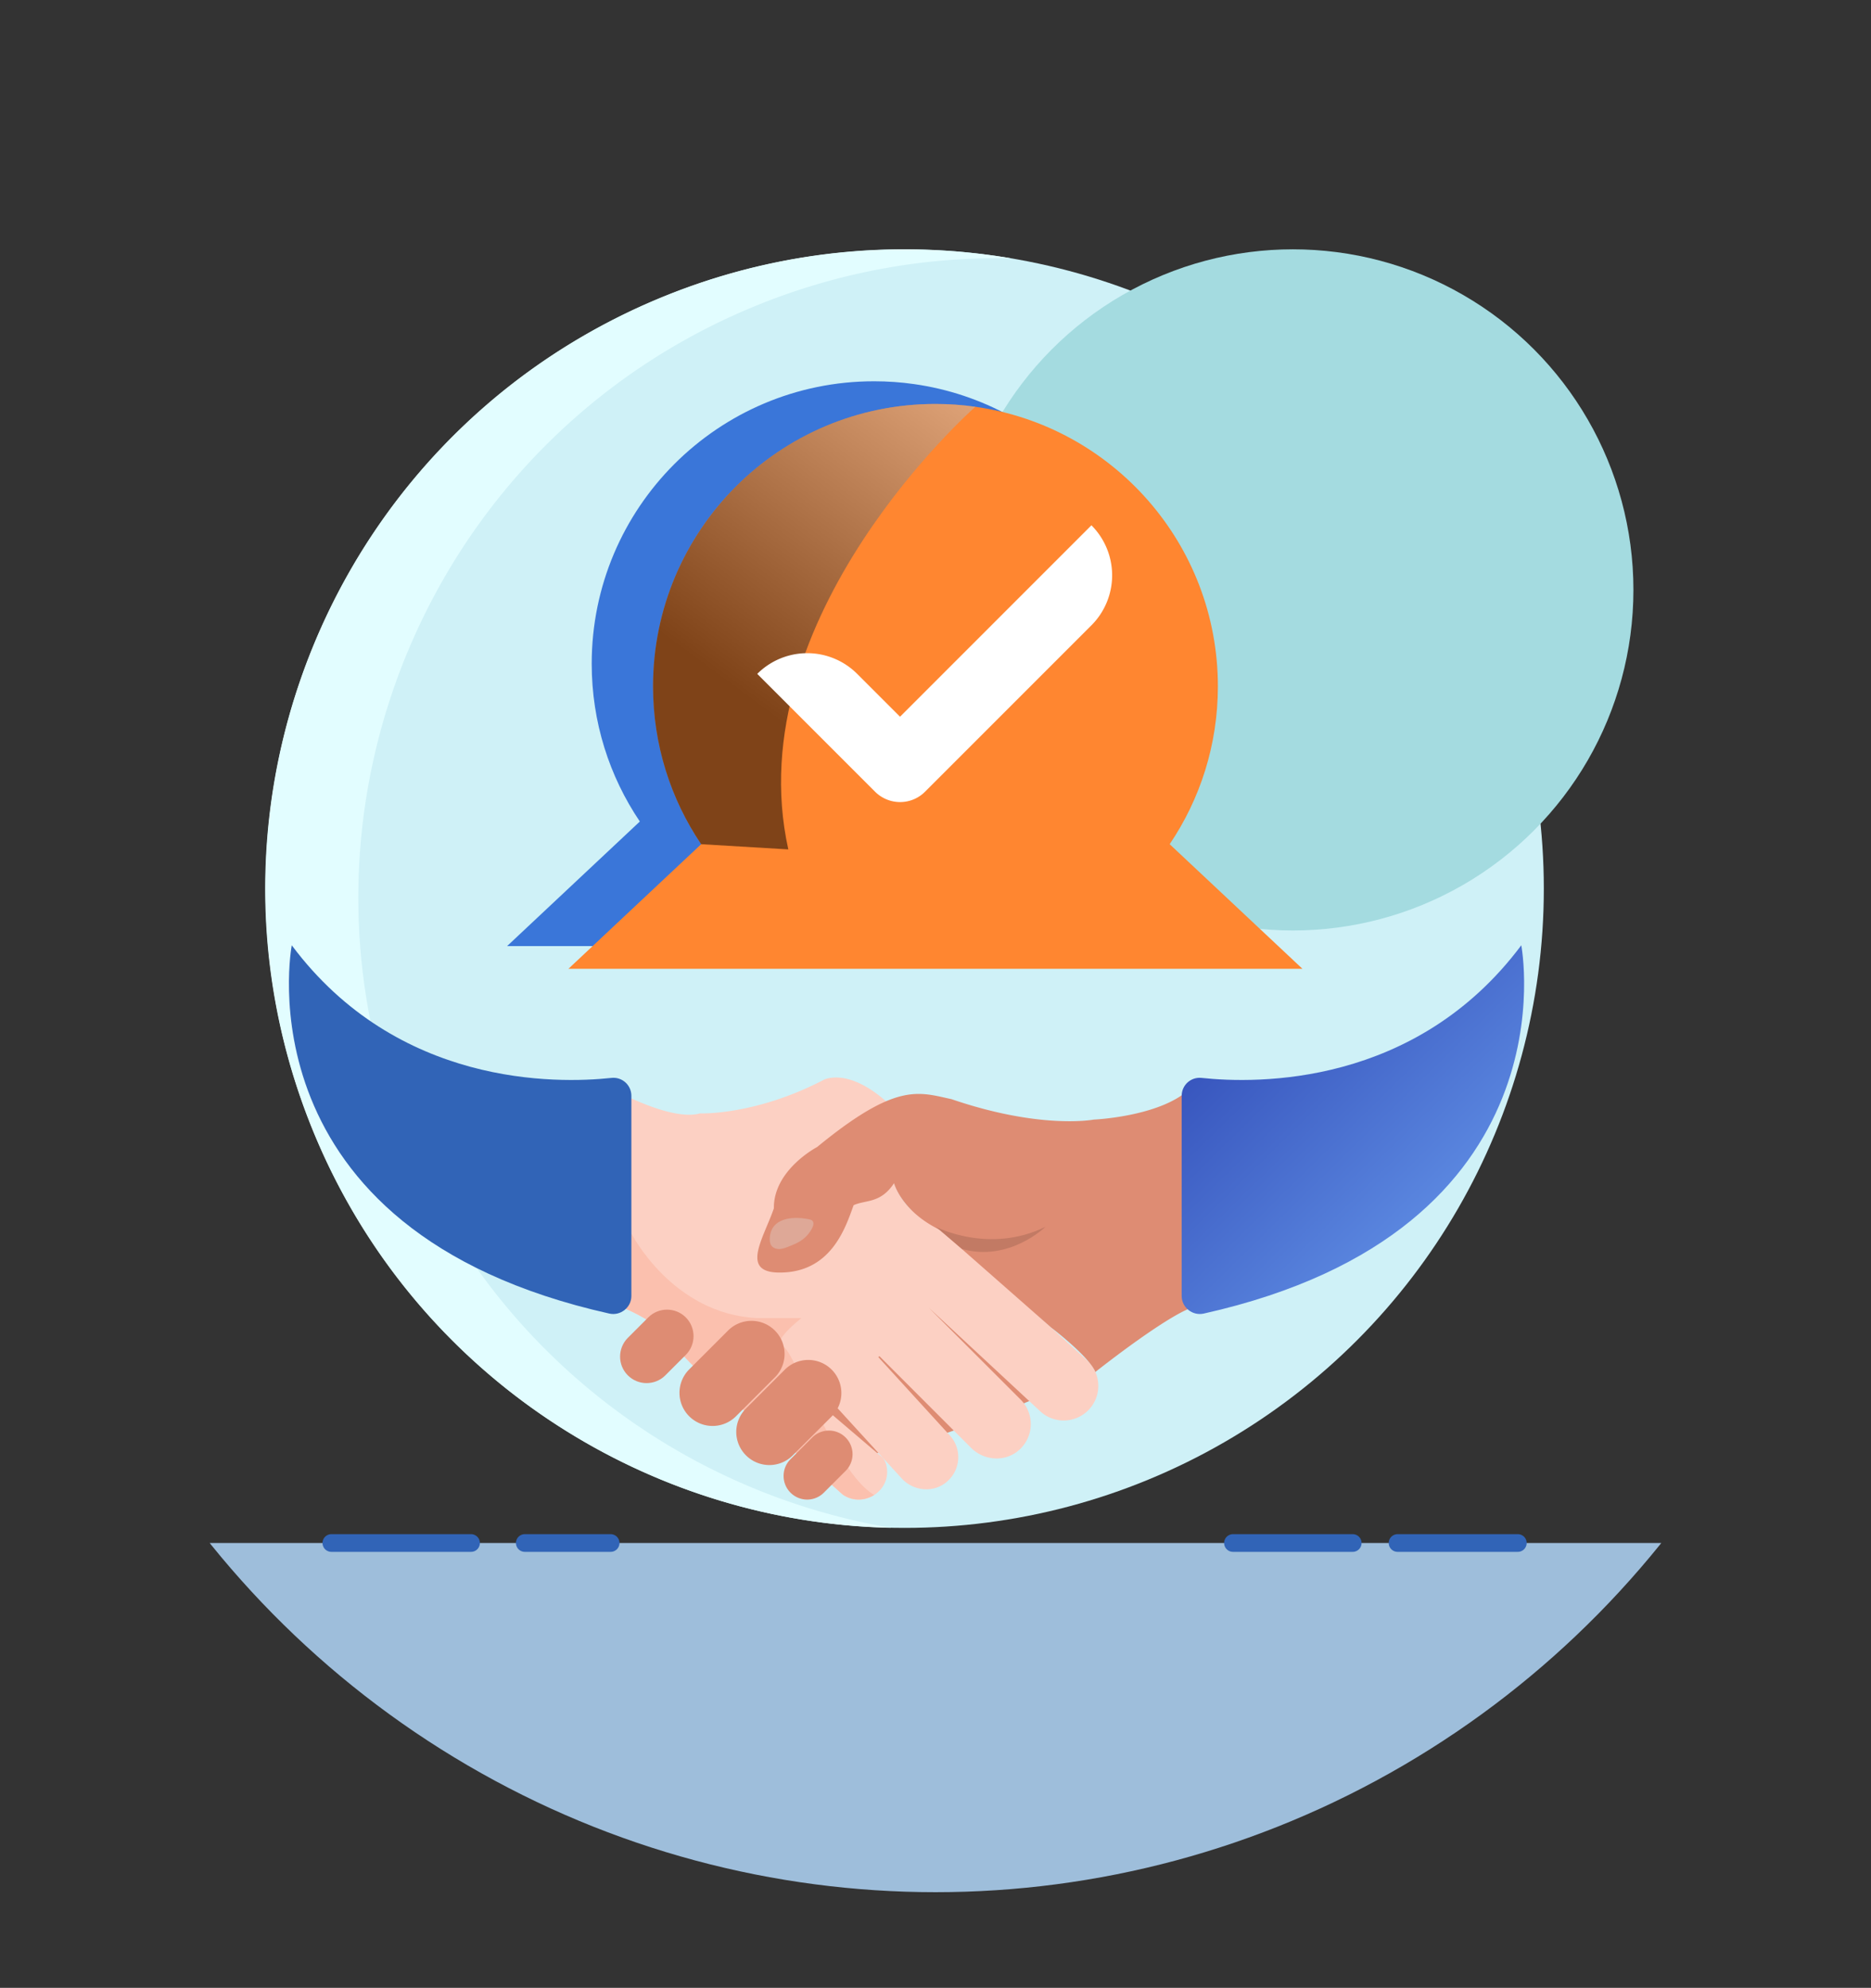
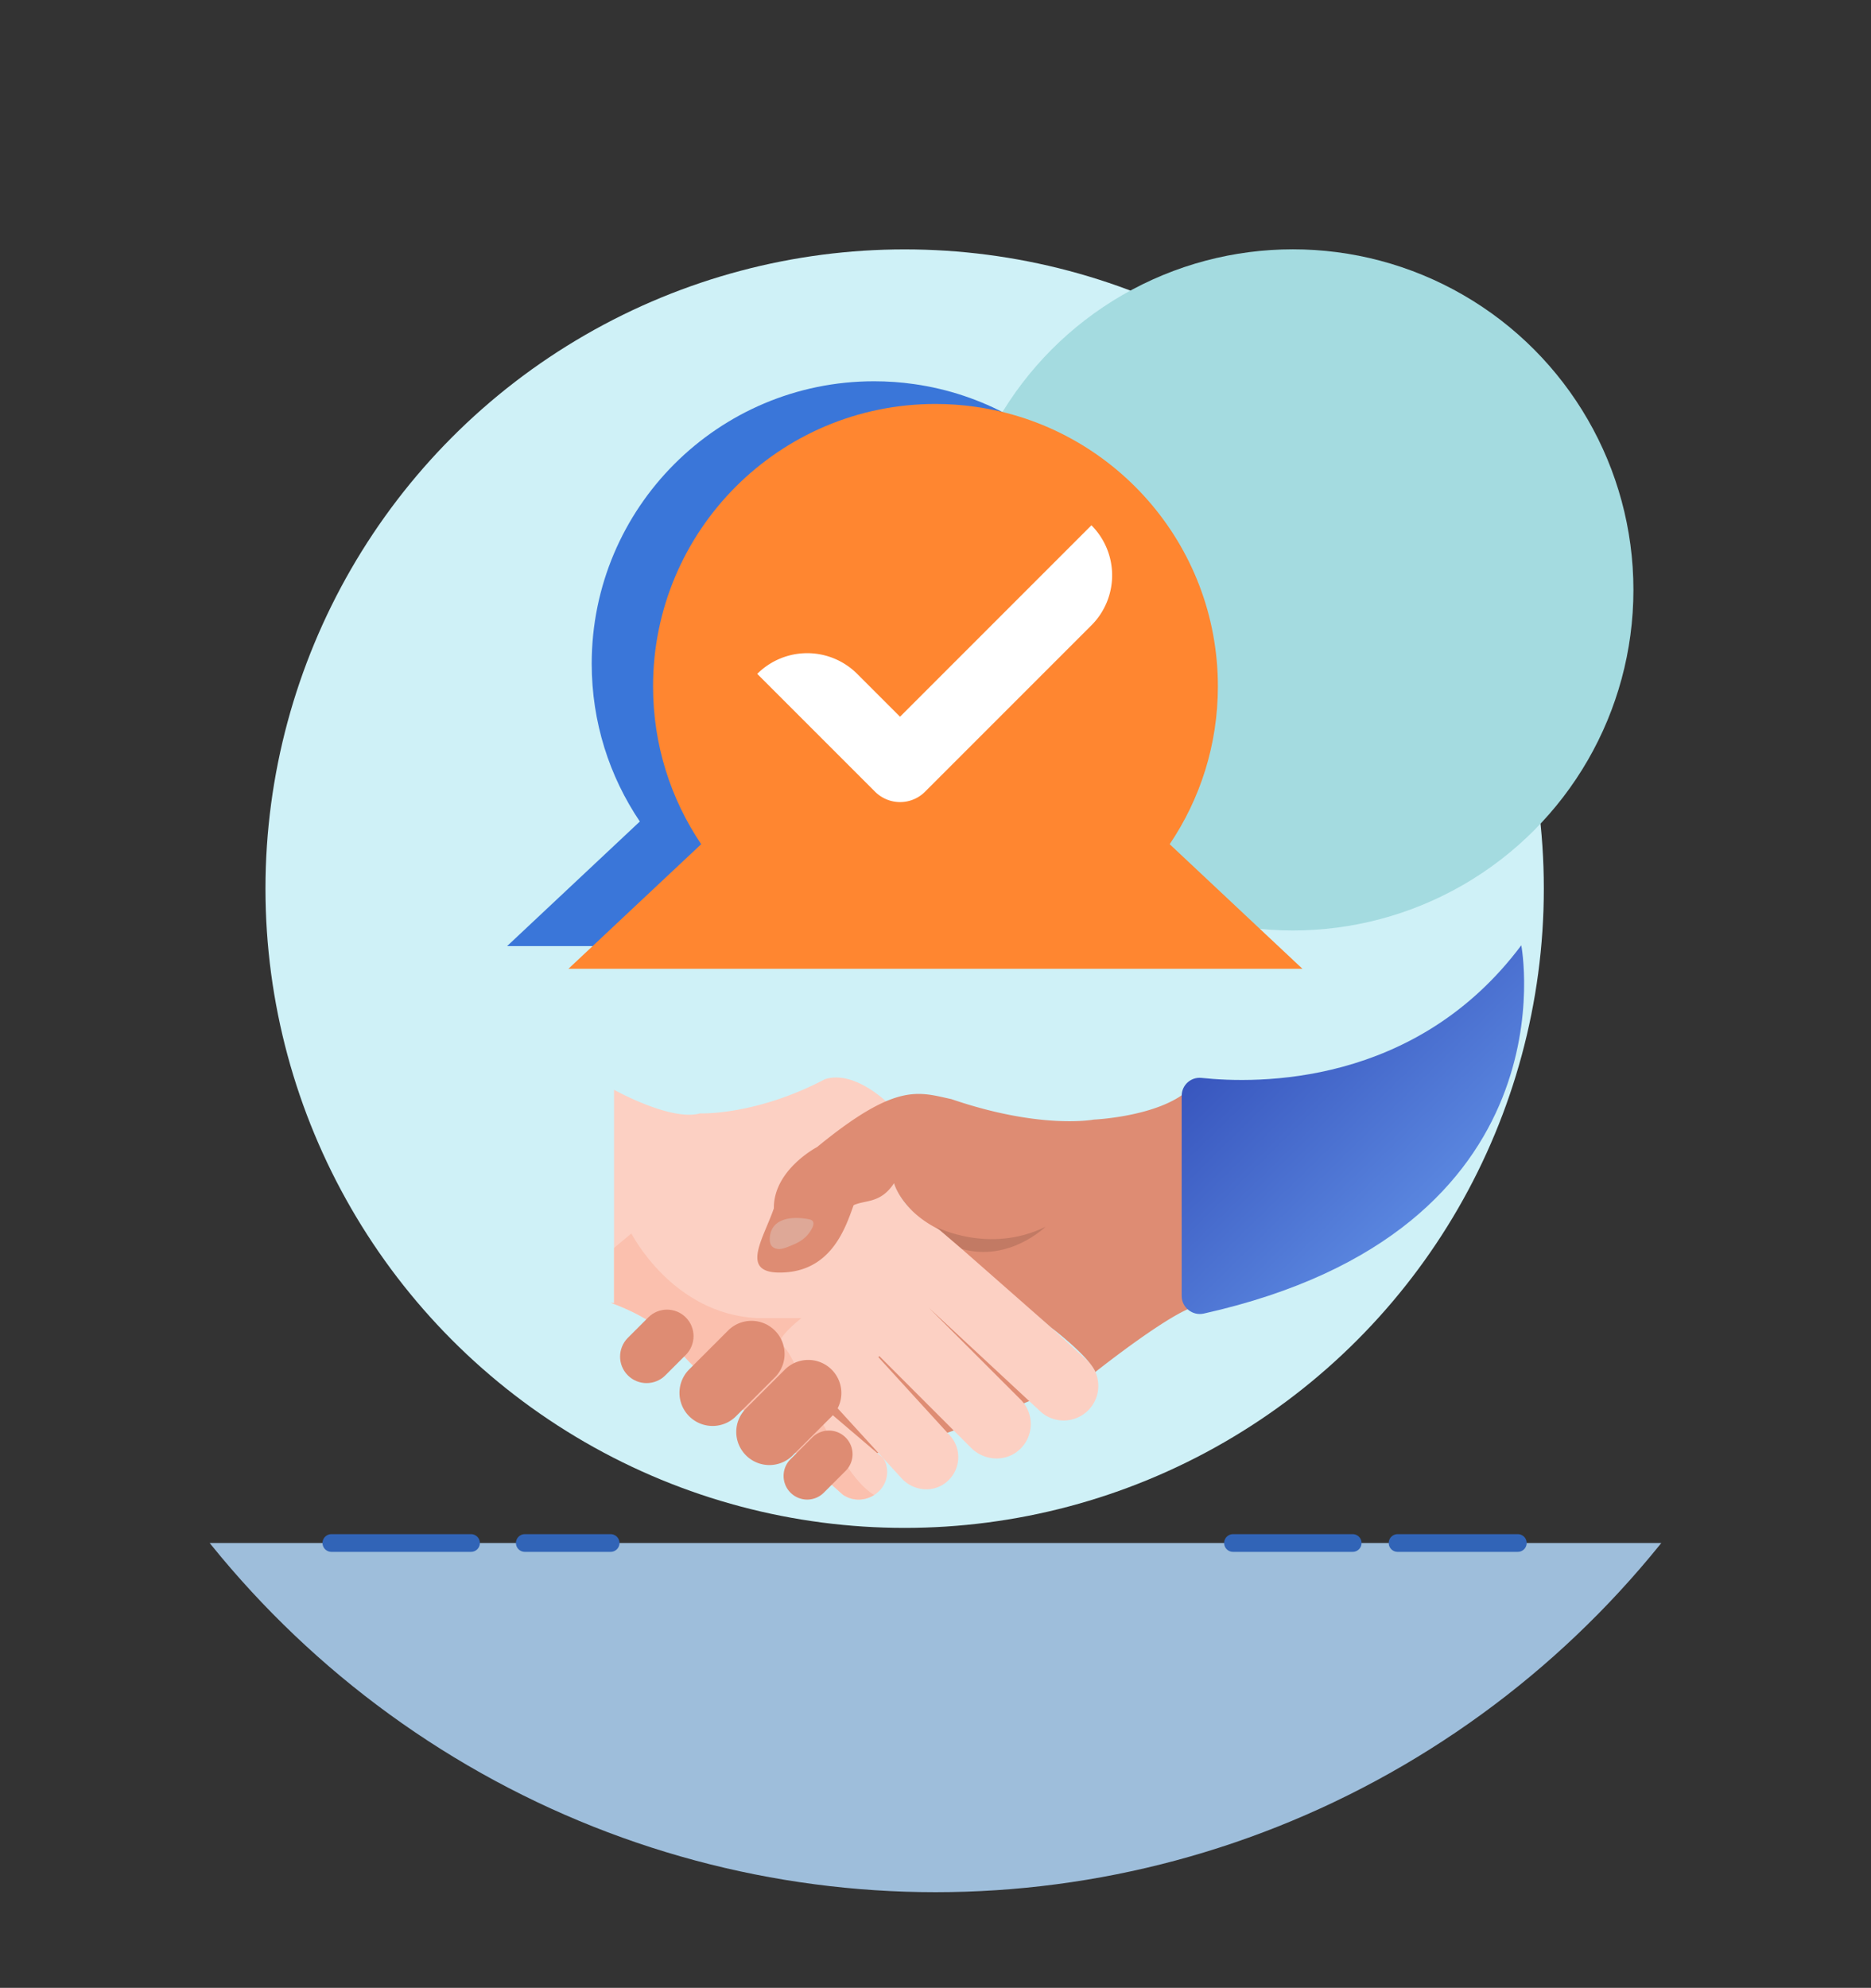
<svg xmlns="http://www.w3.org/2000/svg" viewBox="0 0 258.94 275.08">
  <rect x="0" y="0" width="258.94" height="275.08" fill="#333333" stroke="none" />
  <style>.Q{isolation:isolate}</style>
  <defs>
    <clipPath id="A">
      <ellipse cx="129.47" cy="130.92" rx="129.47" ry="130.92" fill="none" />
    </clipPath>
    <linearGradient id="B" x1="167.71" y1="135.85" x2="208.22" y2="177.19" gradientUnits="userSpaceOnUse">
      <stop offset="0" stop-color="#314cb7" />
      <stop offset="1" stop-color="#689aed" />
    </linearGradient>
    <linearGradient id="C" x1="143.36" y1="40.71" x2="102.62" y2="95.94" gradientUnits="userSpaceOnUse">
      <stop offset="0" stop-color="#fff" />
      <stop offset="1" />
    </linearGradient>
    <path id="D" d="M95.38 195.98h0a4.58 4.58 0 0 0 6.48 0l5.38-5.38a4.58 4.58 0 0 0 0-6.48h0a4.58 4.58 0 0 0-6.48 0l-5.38 5.38a4.58 4.58 0 0 0 0 6.48z" />
  </defs>
  <g clip-path="url(#A)">
    <path d="M14.75 213.52h229.43v55.31H14.75z" fill="#9ebedb" />
    <g stroke="#3164b7" stroke-linecap="round" stroke-linejoin="round" stroke-width="2.45" fill="none">
      <path d="M45.86 213.52h19.33m7.44 0h11.88m86.13 0h16.57m6.21 0h16.64" />
    </g>
    <circle cx="125.2" cy="122.97" r="88.46" fill="#cff1f7" />
-     <path d="M55.56 156.08c-17.61-45.57 5.07-96.79 50.64-114.4 11.11-4.29 22.54-6.17 33.75-5.93a88.1 88.1 0 0 0-46.64 4.7c-45.57 17.61-68.25 68.82-50.64 114.4 13.32 34.47 45.86 55.82 80.65 56.57-29.72-5.06-56.1-25.18-67.76-55.34z" fill="#e2fdff" />
    <circle cx="178.93" cy="81.63" r="47.13" fill="#a4dbe0" />
    <path d="M151.6 189.85s-32.32 15.21-37.65 11.08 2.17-14.14 2.17-14.14l12.41-5.84 4.12-1.55 8.26 2.83 10.69 7.62z" fill="#de8c73" />
    <path d="M152 191.78a4.75 4.75 0 0 1-1.28 3.26c-1.8 1.93-4.83 2.05-6.76.25l-15.42-14.33 12.72 12.72a4.79 4.79 0 0 1-.41 7.13c-1.92 1.53-4.71 1.28-6.45-.45l-12.7-12.7-.14.14 9.89 10.83c1.78 1.94 1.51 5.03-.68 6.63-1.85 1.35-4.45 1-5.99-.69l-8.98-9.83a.59.59 0 0 0-.87-.01.6.6 0 0 0 .05.87l7.02 5.98c.38.32.6.8.7 1.34.34 1.7-.47 3.17-1.73 3.97-1.23.78-2.88.91-4.29-.02-.01-.01-.03-.02-.04-.03l-8.89-7.92c-3.9-2.92-12.78-9.84-15.22-13.96-2.83-2.94-8.02-4.67-8.02-4.67l.47.05V150.8s7.86 4.4 11.9 3.27c0 0 7.67.33 17.29-4.73 4.08-1.31 8.65 3.26 8.65 3.26s-1.72 11.61 4.11 15.41c.86.56 1.71 1.13 2.54 1.73h0l.06.05c.4.29.8.59 1.19.9l4.09 3.28 15.67 14.31c1.01.93 1.52 2.22 1.52 3.5z" fill="#fcd0c3" />
    <path d="M120.98 206.87c-1.23.78-2.88.91-4.29-.02-.01-.01-.03-.02-.04-.03l-8.89-7.92c-3.9-2.92-12.78-9.84-15.22-13.96-2.83-2.94-8.02-4.67-8.02-4.67l.47.05v-7.64l2.39-2s5.67 11.18 17.45 11.72h6.08s-4.32 3.36-2.58 3.91c1.73.56 7.03 17.29 12.65 20.56z" fill="#fbc0ae" />
    <g fill="#de8c73">
      <path d="M86.89,190.32h0c1.43,1.43,3.76,1.43,5.19,0l2.83-2.83c1.43-1.43,1.43-3.76,0-5.19h0c-1.43-1.43-3.76-1.43-5.19,0l-2.83,2.83c-1.43,1.44-1.43,3.76,0,5.19Z" />
      <use href="#D" />
      <path d="M103.24 201.39h0a4.58 4.58 0 0 0 6.48 0l5.38-5.38a4.58 4.58 0 0 0 0-6.48h0a4.58 4.58 0 0 0-6.48 0l-5.38 5.38a4.58 4.58 0 0 0 0 6.48zm61.29-50.6c-4.11 3.75-13.17 4.14-13.17 4.14s-7.29 1.41-19.68-2.83c-4.57-.98-7.61-2.39-18.6 6.63 0 0-6.04 3.15-5.98 8.48-1.52 4.4-5 9.3 1.58 8.86 6.58-.43 8.42-6.47 9.46-9.3 1.69-.76 3.73-.21 5.59-3.04 0 0 1.01 3.9 6.41 6.49l15.37 13.51s5.19 3.95 6.09 6.12c0 0 11.12-8.84 14.3-9.17l-1.37-29.89z" />
    </g>
    <path d="M129.52,169.77s7.33,3.83,15.16,0c0,0-4.99,4.9-11.55,3.06l-3.61-3.06Z" fill="#c27a64" />
    <path d="M111.91 168.71c.2.04.42.09.55.25.21.26.11.64-.04.94-.36.74-.93 1.38-1.63 1.82-.51.33-1.08.56-1.65.78-.4.16-.81.32-1.24.34s-.89-.13-1.14-.47c-.21-.29-.24-.66-.23-1.01.15-2.86 3.14-3.08 5.38-2.65z" fill="#dea897" />
-     <path d="M40.38,130.81s-7.6,39.44,43.94,50.96c1.56.35,3.06-.84,3.06-2.44v-27.69c0-1.48-1.27-2.64-2.75-2.48-7.67.82-29.63,1.21-44.25-18.35Z" fill="#3164b7" />
    <path d="M210.54,130.81s7.6,39.44-43.94,50.96c-1.56.35-3.06-.84-3.06-2.44v-27.69c0-1.48,1.27-2.64,2.75-2.48,7.66.82,29.62,1.21,44.25-18.35Z" fill="url(#B)" />
    <path d="M171.76 130.92H70.18l18.37-17.24c-4.21-6.24-6.66-13.75-6.66-21.84 0-21.58 17.5-39.08 39.08-39.08 1.87 0 3.72.13 5.53.39 18.97 2.68 33.56 18.98 33.56 38.69 0 8.1-2.46 15.6-6.67 21.84l18.37 17.24z" fill="#3a76d9" />
    <path d="M180.25 134.06H78.67l18.37-17.24c-4.21-6.24-6.66-13.75-6.66-21.84 0-21.58 17.5-39.08 39.08-39.08 1.87 0 3.72.13 5.53.39 18.97 2.68 33.56 18.98 33.56 38.69 0 8.1-2.46 15.6-6.67 21.84l18.37 17.24z" fill="#ff8630" />
-     <path class="Q" d="M134.99,56.29h0s-33.02,29.01-25.89,61.25l-12.06-.72c-4.21-6.24-6.66-13.75-6.66-21.84,0-21.58,17.5-39.08,39.08-39.08,1.88,0,3.72.13,5.53.39Z" fill="url(#C)" opacity=".5" />
    <path d="M124.57 110.99a4.91 4.91 0 0 1-3.46-1.43L104.8 93.25h0a9.78 9.78 0 0 1 13.83 0l5.93 5.93 26.49-26.49h0a9.79 9.79 0 0 1 0 13.84l-23.03 23.03a4.87 4.87 0 0 1-3.45 1.43z" fill="#fff" />
    <path d="M109.4 206.55h0a3.26 3.26 0 0 0 4.62 0l3.01-3.01a3.26 3.26 0 0 0 0-4.62h0a3.26 3.26 0 0 0-4.62 0l-3.01 3.01c-1.27 1.27-1.27 3.34 0 4.62z" fill="#de8c73" />
  </g>
</svg>